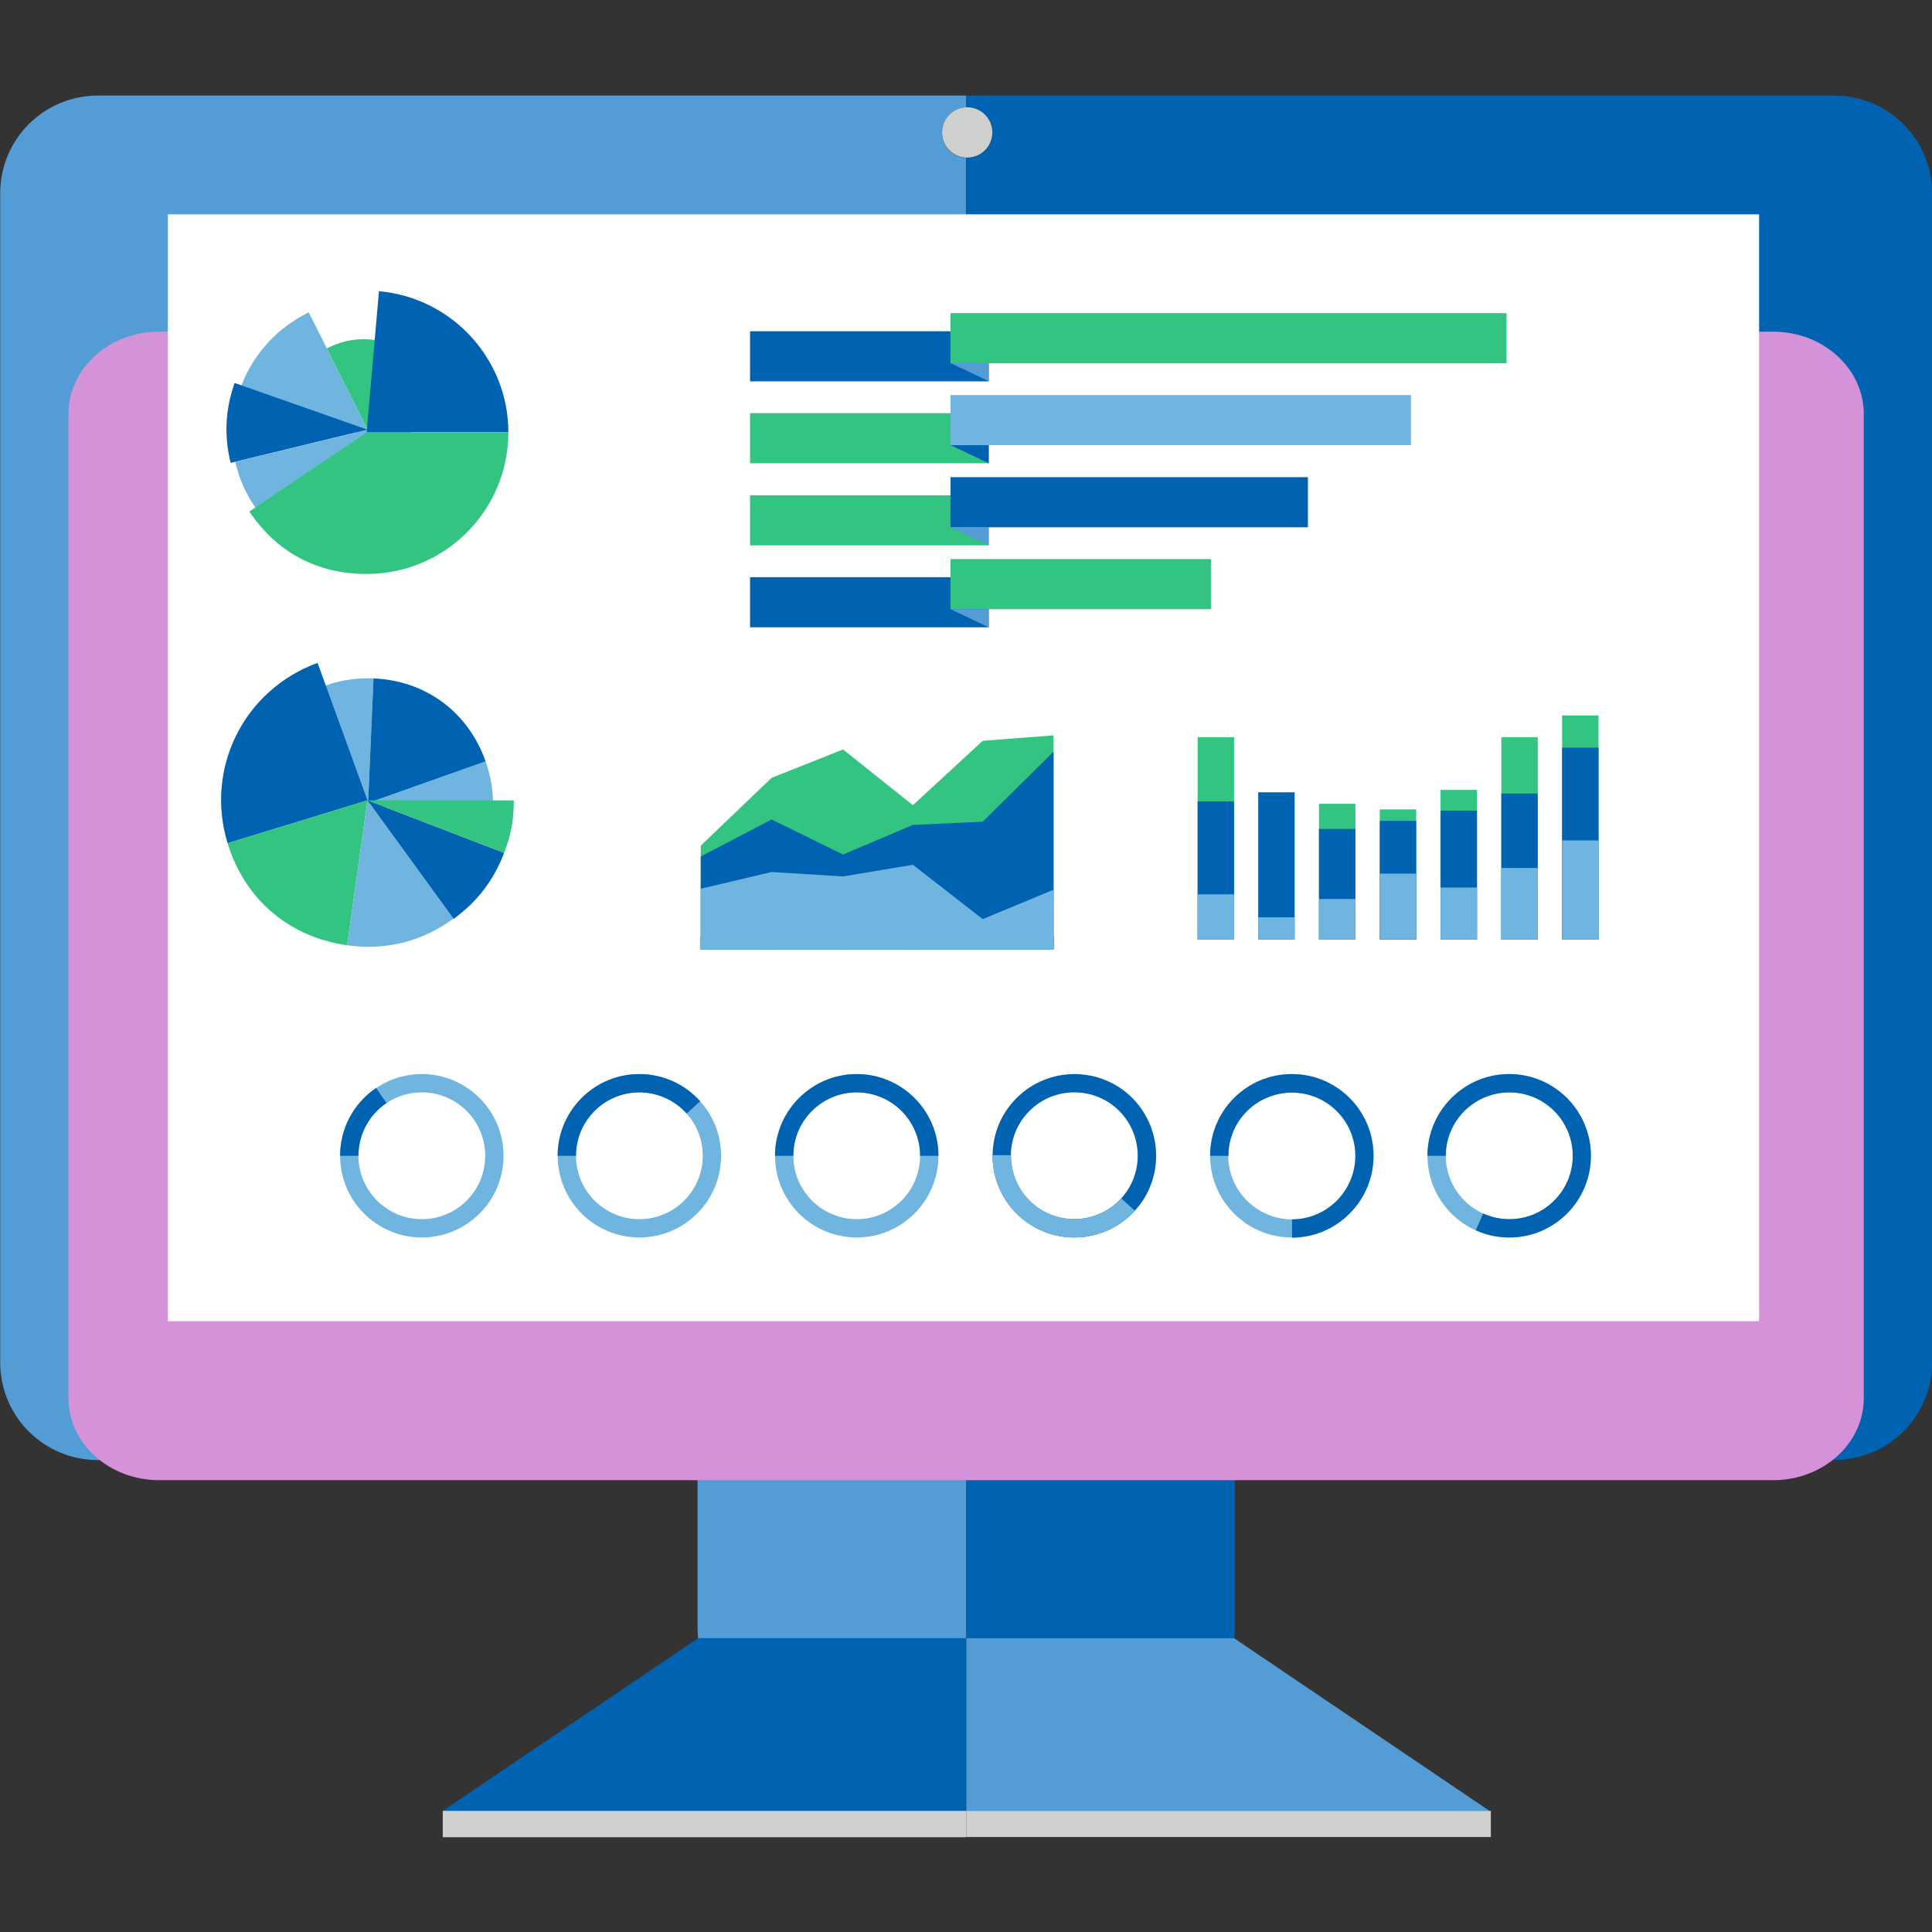
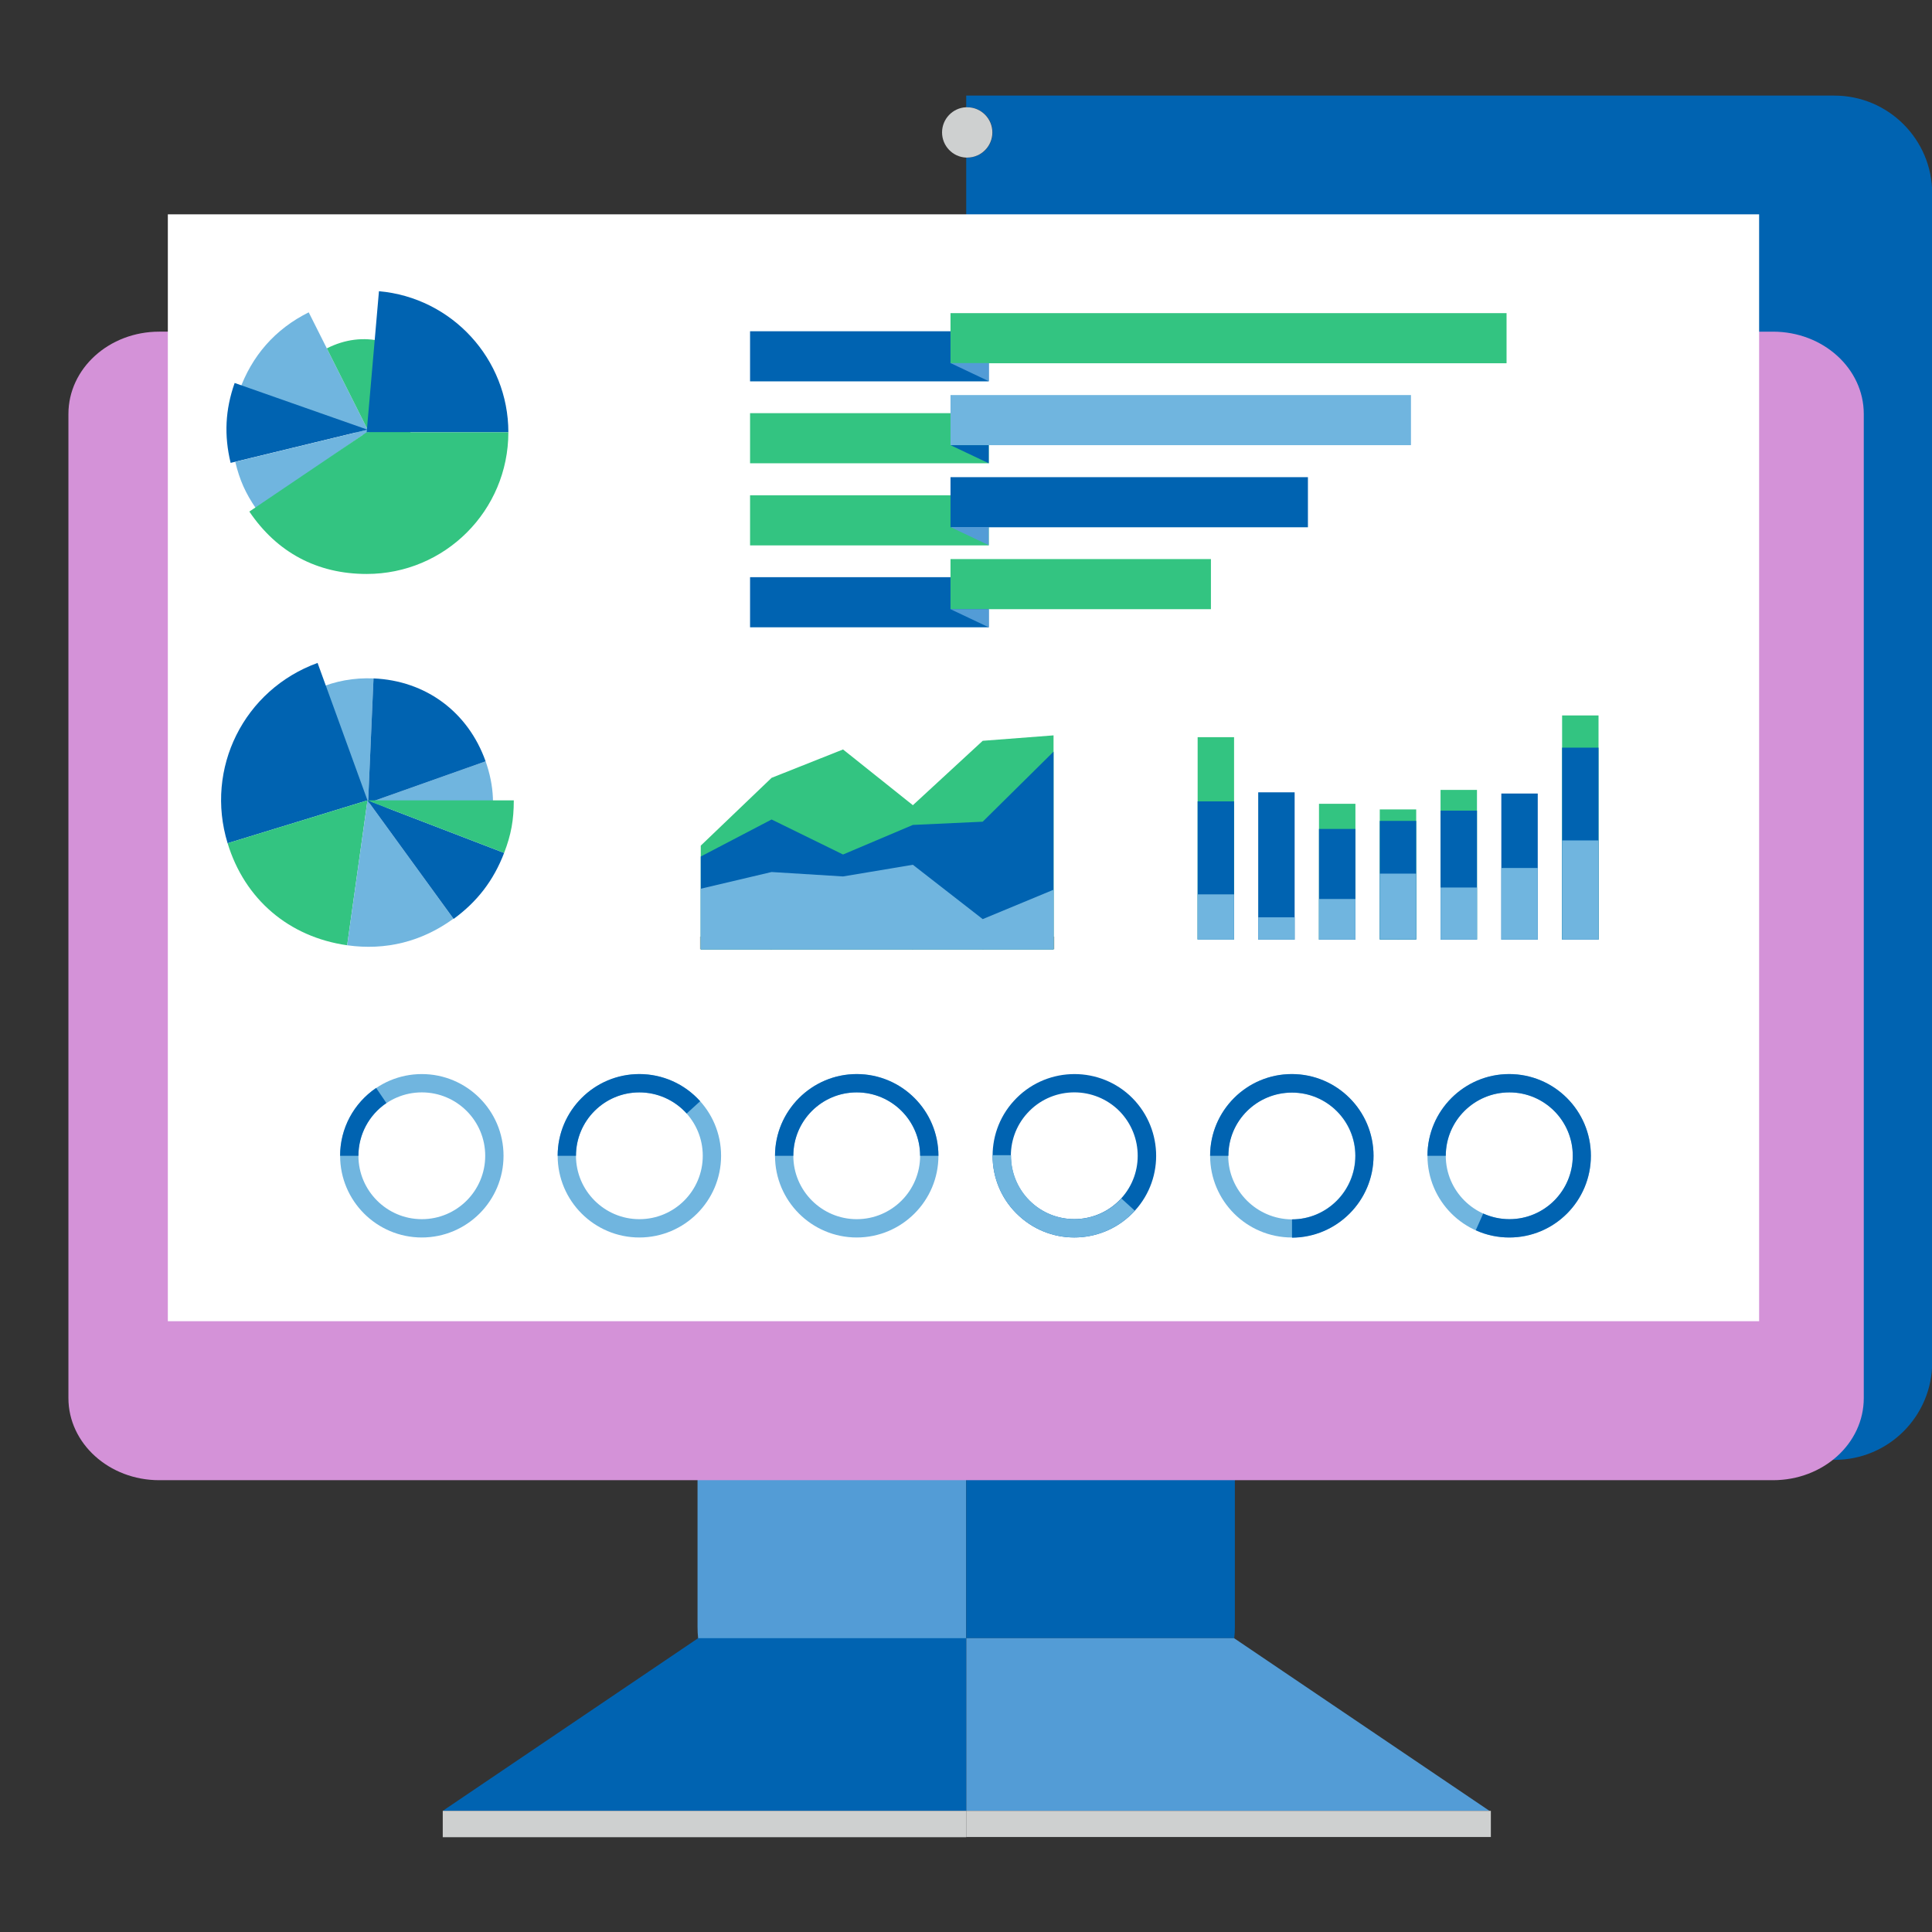
<svg xmlns="http://www.w3.org/2000/svg" version="1.1" id="Layer_1" x="0px" y="0px" viewBox="0 0 960 960" enable-background="new 0 0 960 960" xml:space="preserve">
  <rect x="0" y="0" width="960" height="960" fill="#333333" stroke="none" />
  <g>
    <g>
      <path fill="#539CD6" d="M480.1,814v-88.5H347.2c-0.4,2.7-0.6,5.6-0.6,8.5v74.4c0,1.9,0.1,3.8,0.3,5.7l0,0H480.1z" />
      <path fill="#0063B1" d="M480.1,814h133.2l0,0c0.2-1.9,0.3-3.7,0.3-5.7v-74.4c0-2.9-0.2-5.7-0.6-8.5H480.1V814z" />
-       <path fill="#539CD6" d="M480.1,53.3v-5.8H48.6c-26.8,0-48.5,21.7-48.5,48.5V677c0,26.8,21.7,48.5,48.5,48.5h298.6h132.8v-33h-97.5    v-6.8v-7.3h97.5v-600c-6.6-0.3-11.9-5.8-11.9-12.5C468.1,59.1,473.4,53.6,480.1,53.3z" />
      <path fill="#0063B1" d="M911.5,47.5H480.1v5.8c0.2,0,0.4,0,0.6,0c6.9,0,12.5,5.6,12.5,12.5c0,6.9-5.6,12.5-12.5,12.5    c-0.2,0-0.4,0-0.6,0v600h97.5v7.3v6.8h-97.5v33h132.8h298.7c26.8,0,48.5-21.7,48.5-48.5V96.1C960.1,69.3,938.3,47.5,911.5,47.5z" />
      <polygon fill="#539CD6" points="613.2,814 613.2,814 480.1,814 480.1,856.9 480.1,899.8 740.1,899.8   " />
      <polygon fill="#0063B1" points="346.9,814 346.9,814 220,899.8 480.1,899.8 480.1,856.9 480.1,814   " />
      <path fill="#CED0D0" d="M382.5,685.7c1.3-0.2,2.7-0.3,4.1-0.3h93.4v-7.1h-97.5V685.7z" />
-       <path fill="#CED0D0" d="M573.5,685.4c1.4,0,2.8,0.1,4.1,0.3v-7.3h-97.5v7.1H573.5z" />
      <path fill="#CED0D0" d="M386.6,685.4c-1.4,0-2.7,0.1-4.1,0.3v6.8h97.5v-7.1H386.6z" />
      <path fill="#CED0D0" d="M480.1,685.4v7.1h97.5v-6.8c-1.3-0.2-2.7-0.3-4.1-0.3H480.1z" />
      <polygon fill="#CED0D0" points="480.1,912.8 740.8,912.8 740.8,899.8 740.1,899.8 480.1,899.8   " />
      <rect x="220" y="899.8" fill="#CED0D0" width="260.1" height="13.1" />
      <path fill="#CED0D0" d="M480.6,78.3c6.9,0,12.5-5.6,12.5-12.5c0-6.9-5.6-12.5-12.5-12.5c-0.2,0-0.4,0-0.6,0v25    C480.3,78.3,480.5,78.3,480.6,78.3z" />
      <path fill="#CED0D0" d="M468.1,65.8c0,6.7,5.3,12.2,11.9,12.5v-25C473.4,53.6,468.1,59.1,468.1,65.8z" />
    </g>
    <path fill="#D492D8" d="M926.1,694.7c0,22.6-20.2,40.8-45.1,40.8H79.1c-24.9,0-45.1-18.3-45.1-40.8v-489   c0-22.6,20.2-40.9,45.1-40.9H881c24.9,0,45.1,18.3,45.1,40.9V694.7z" />
    <rect x="83.4" y="106.5" fill="#FFFFFF" width="790.7" height="550" />
    <g>
      <g>
        <g>
          <path fill="#70B5DF" d="M184.8,217.7l-66-23.2c6.2-17.6,17.9-31,34.6-39.3L184.8,217.7z" />
        </g>
      </g>
      <g>
        <g>
          <path fill="#33C481" d="M193.8,235.6l-31.4-62.5c17.8-9,37.6-5,54.8,14.7L193.8,235.6z" />
        </g>
      </g>
      <g>
        <g>
          <path fill="#0063B1" d="M182.6,213.5l-68,16.5c-3.3-13.6-2.7-26.4,2-39.7L182.6,213.5z" />
        </g>
      </g>
      <g>
        <g>
          <path fill="#70B5DF" d="M184.8,213l-57.5,39.8c-5.3-7.7-8.2-14.2-10.4-23.3L184.8,213z" />
        </g>
      </g>
    </g>
    <g>
      <g>
        <path fill="#0063B1" d="M182.2,214.8l6.1-70.1c36.3,3.2,64.3,33.7,64.3,70.1H182.2z" />
      </g>
    </g>
    <g>
      <g>
        <path fill="#33C481" d="M182.2,214.8h70.4c0,38.9-31.5,70.4-70.4,70.4c-24.6,0-44.6-10.7-58.3-31L182.2,214.8z" />
      </g>
    </g>
    <g>
      <g>
        <g>
          <path fill="#70B5DF" d="M182.9,399l-47.1-40.2c12.7-14.9,30.3-22.5,49.8-21.7L182.9,399z" />
        </g>
      </g>
      <g>
        <g>
          <path fill="#70B5DF" d="M182.9,399l58.4-20.7c4.3,12.3,4.8,23.6,1.6,36.2L182.9,399z" />
        </g>
      </g>
      <g>
        <g>
          <path fill="#0063B1" d="M182.9,399l2.7-61.9c26,1.1,47,16.7,55.7,41.2L182.9,399z" />
        </g>
      </g>
    </g>
    <g>
      <g>
        <path fill="#0063B1" d="M182.6,397.7l-69.5,21.3c-11.4-37.2,8.1-76.3,44.7-89.6L182.6,397.7z" />
      </g>
    </g>
    <g>
      <g>
        <path fill="#33C481" d="M182.6,397.7l-10.1,72c-28.9-4.1-50.9-22.8-59.4-50.7L182.6,397.7z" />
      </g>
    </g>
    <g>
      <g>
        <path fill="#70B5DF" d="M182.6,397.7l42.7,58.8c-15.7,11.4-33.6,15.9-52.8,13.2L182.6,397.7z" />
      </g>
    </g>
    <g>
      <g>
        <path fill="#0063B1" d="M182.6,397.7l67.9,26.1c-5.2,13.6-13.3,24.2-25.1,32.8L182.6,397.7z" />
      </g>
    </g>
    <g>
      <g>
        <path fill="#33C481" d="M182.6,397.7h72.7c0,9.7-1.3,17-4.8,26.1L182.6,397.7z" />
      </g>
    </g>
    <g>
      <rect x="372.7" y="164.6" fill="#0063B1" width="118.6" height="24.9" />
      <rect x="472.3" y="155.6" fill="#33C481" width="276.3" height="24.9" />
      <polygon fill="#539CD6" points="491.3,189.4 491.3,180.4 472.3,180.4   " />
      <rect x="372.7" y="205.3" fill="#33C481" width="118.6" height="24.9" />
      <rect x="472.3" y="196.3" fill="#70B5DF" width="228.8" height="24.9" />
      <polygon fill="#0063B1" points="491.3,230.2 491.3,221.2 472.3,221.2   " />
      <rect x="372.7" y="246.1" fill="#33C481" width="118.6" height="24.9" />
      <rect x="472.3" y="237.1" fill="#0063B1" width="177.6" height="24.9" />
      <polygon fill="#539CD6" points="491.3,270.9 491.3,261.9 472.3,261.9   " />
      <rect x="372.7" y="286.8" fill="#0063B1" width="118.6" height="24.9" />
      <rect x="472.3" y="277.8" fill="#33C481" width="129.4" height="24.9" />
      <polygon fill="#539CD6" points="491.3,311.7 491.3,302.7 472.3,302.7   " />
    </g>
    <polygon fill="#C6C5C5" points="348.6,471.7 347.8,471.7 347.8,465.4 348.6,465.4 348.6,471.7  " />
    <polygon fill="#C6C5C5" points="383.7,471.7 382.9,471.7 382.9,465.4 383.7,465.4 383.7,471.7  " />
-     <polygon fill="#C6C5C5" points="418.7,471.7 417.9,471.7 417.9,465.4 418.7,465.4 418.7,471.7  " />
    <polygon fill="#C6C5C5" points="453.8,471.7 453,471.7 453,465.4 453.8,465.4 453.8,471.7  " />
    <polygon fill="#C6C5C5" points="488.8,471.7 488,471.7 488,465.4 488.8,465.4 488.8,471.7  " />
    <polygon fill="#C6C5C5" points="523.9,471.7 523.1,471.7 523.1,465.4 523.9,465.4 523.9,471.7  " />
    <polygon fill-rule="evenodd" clip-rule="evenodd" fill="#33C481" points="488.3,368.1 453.6,400.1 418.9,372.4 383.4,386.5    348.2,420.2 348.2,471.7 523.5,471.7 523.5,365.4  " />
    <polygon fill-rule="evenodd" clip-rule="evenodd" fill="#0063B1" points="523.5,373.5 523.5,471.7 348.2,471.7 348.2,425.6    383.4,407.2 418.9,424.6 453.6,409.9 488.3,408.3  " />
    <polygon fill-rule="evenodd" clip-rule="evenodd" fill="#70B5DF" points="383.4,433.3 418.9,435.5 453.6,429.7 488.3,456.7    523.5,442.1 523.5,471.7 348.2,471.7 348.2,441.6  " />
    <polygon fill="#C6C5C5" points="604.4,466.9 603.5,466.9 603.5,459.3 604.4,459.3 604.4,466.9  " />
    <polygon fill="#C6C5C5" points="634.9,466.9 634,466.9 634,459.3 634.9,459.3 634.9,466.9  " />
    <polygon fill="#C6C5C5" points="664.9,466.9 664,466.9 664,459.3 664.9,459.3 664.9,466.9  " />
    <polygon fill="#C6C5C5" points="695.4,466.9 694.5,466.9 694.5,459.3 695.4,459.3 695.4,466.9  " />
    <polygon fill="#C6C5C5" points="725.3,466.9 724.4,466.9 724.4,459.3 725.3,459.3 725.3,466.9  " />
    <polygon fill="#C6C5C5" points="755.5,466.9 754.6,466.9 754.6,459.3 755.5,459.3 755.5,466.9  " />
    <polygon fill="#C6C5C5" points="785.5,466.9 784.6,466.9 784.6,459.3 785.5,459.3 785.5,466.9  " />
    <rect x="595.1" y="366.3" fill-rule="evenodd" clip-rule="evenodd" fill="#33C481" width="18.1" height="100.5" />
    <rect x="595.1" y="398.2" fill-rule="evenodd" clip-rule="evenodd" fill="#0063B1" width="18.1" height="68.6" />
    <rect x="595.1" y="444.4" fill-rule="evenodd" clip-rule="evenodd" fill="#70B5DF" width="18.1" height="22.5" />
    <rect x="625.2" y="393.7" fill-rule="evenodd" clip-rule="evenodd" fill="#0063B1" width="18.1" height="73.2" />
    <rect x="625.2" y="455.8" fill-rule="evenodd" clip-rule="evenodd" fill="#70B5DF" width="18.1" height="11.1" />
    <rect x="655.4" y="399.4" fill-rule="evenodd" clip-rule="evenodd" fill="#33C481" width="18.1" height="67.5" />
    <rect x="655.4" y="411.9" fill-rule="evenodd" clip-rule="evenodd" fill="#0063B1" width="18.1" height="55" />
    <rect x="655.4" y="446.7" fill-rule="evenodd" clip-rule="evenodd" fill="#70B5DF" width="18.1" height="20.2" />
    <rect x="685.6" y="402.2" fill-rule="evenodd" clip-rule="evenodd" fill="#33C481" width="18.1" height="64.6" />
    <rect x="685.6" y="407.9" fill-rule="evenodd" clip-rule="evenodd" fill="#0063B1" width="18.1" height="58.9" />
    <rect x="685.6" y="434.1" fill-rule="evenodd" clip-rule="evenodd" fill="#70B5DF" width="18.1" height="32.7" />
    <rect x="715.8" y="392.5" fill-rule="evenodd" clip-rule="evenodd" fill="#33C481" width="18.1" height="74.3" />
    <rect x="715.8" y="402.8" fill-rule="evenodd" clip-rule="evenodd" fill="#0063B1" width="18.1" height="64.1" />
    <rect x="715.8" y="441" fill-rule="evenodd" clip-rule="evenodd" fill="#70B5DF" width="18.1" height="25.9" />
-     <rect x="746" y="366.3" fill-rule="evenodd" clip-rule="evenodd" fill="#33C481" width="18.1" height="100.5" />
    <rect x="746" y="394.3" fill-rule="evenodd" clip-rule="evenodd" fill="#0063B1" width="18.1" height="72.6" />
    <rect x="746" y="431.3" fill-rule="evenodd" clip-rule="evenodd" fill="#70B5DF" width="18.1" height="35.6" />
    <rect x="776.2" y="355.5" fill-rule="evenodd" clip-rule="evenodd" fill="#33C481" width="18.1" height="111.3" />
    <rect x="776.2" y="371.5" fill-rule="evenodd" clip-rule="evenodd" fill="#0063B1" width="18.1" height="95.4" />
    <rect x="776.2" y="417.6" fill-rule="evenodd" clip-rule="evenodd" fill="#70B5DF" width="18.1" height="49.3" />
    <g>
      <path fill="#70B5DF" d="M250.2,574.3c0-22.4-18.2-40.6-40.6-40.6c-22.4,0-40.6,18.2-40.6,40.6c0,22.4,18.2,40.6,40.6,40.6    C232,614.9,250.2,596.7,250.2,574.3L250.2,574.3z M178.1,574.3c0-17.4,14.1-31.5,31.5-31.5c17.4,0,31.5,14.1,31.5,31.5    c0,17.4-14.1,31.5-31.5,31.5C192.2,605.8,178.1,591.6,178.1,574.3L178.1,574.3z" />
      <path fill="#0063B1" d="M192,548.1l-5.1-7.5c-11.2,7.6-17.9,20.1-17.9,33.7h9.1C178.1,563.8,183.3,554,192,548.1L192,548.1z" />
    </g>
    <g>
      <path fill="#70B5DF" d="M358.3,574.3c0-22.4-18.2-40.6-40.6-40.6c-22.4,0-40.6,18.2-40.6,40.6c0,22.4,18.2,40.6,40.6,40.6    C340.1,614.9,358.3,596.7,358.3,574.3L358.3,574.3z M286.2,574.3c0-17.4,14.1-31.5,31.5-31.5c17.4,0,31.5,14.1,31.5,31.5    c0,17.4-14.1,31.5-31.5,31.5C300.3,605.8,286.2,591.6,286.2,574.3L286.2,574.3z" />
      <path fill="#0063B1" d="M347.9,547.2c-7.7-8.6-18.7-13.5-30.2-13.5c-22.4,0-40.6,18.2-40.6,40.6h9.1c0-17.4,14.1-31.5,31.5-31.5    c8.9,0,17.5,3.8,23.5,10.5L347.9,547.2L347.9,547.2z" />
    </g>
    <g>
      <path fill="#70B5DF" d="M466.3,574.3c0-22.4-18.2-40.6-40.6-40.6c-22.4,0-40.6,18.3-40.6,40.6c0,22.4,18.2,40.6,40.6,40.6    C448.1,614.9,466.3,596.7,466.3,574.3L466.3,574.3z M394.2,574.3c0-17.4,14.1-31.5,31.5-31.5c17.4,0,31.5,14.1,31.5,31.5    c0,17.4-14.1,31.5-31.5,31.5C408.4,605.8,394.2,591.7,394.2,574.3L394.2,574.3z" />
      <path fill="#0063B1" d="M466.3,574.3c0-22.4-18.2-40.6-40.6-40.6c-22.4,0-40.6,18.3-40.6,40.6h9.1c0-17.4,14.1-31.5,31.5-31.5    c17.4,0,31.5,14.1,31.5,31.5H466.3L466.3,574.3z" />
    </g>
    <g>
      <path fill="#0063B1" d="M503.8,547c-15.1,16.5-13.9,42.3,2.7,57.3c16.5,15.1,42.3,13.9,57.4-2.7c15.1-16.5,13.9-42.2-2.7-57.4    C544.6,529.2,518.9,530.4,503.8,547L503.8,547z M557.1,595.5c-11.7,12.8-31.6,13.8-44.5,2.1c-12.9-11.7-13.8-31.7-2.1-44.5    c11.7-12.9,31.7-13.8,44.6-2.1C567.9,562.8,568.8,582.7,557.1,595.5L557.1,595.5z" />
      <path fill="#70B5DF" d="M493.2,574c-0.1,11.5,4.7,22.6,13.3,30.3c16.5,15.1,42.3,13.9,57.4-2.7l-6.7-6.1    c-11.7,12.8-31.6,13.8-44.5,2.1c-6.6-6-10.4-14.6-10.3-23.6L493.2,574L493.2,574z" />
    </g>
    <g>
      <path fill="#70B5DF" d="M682.5,574.3c0-22.4-18.2-40.6-40.6-40.6c-22.4,0-40.6,18.2-40.6,40.6c0,22.4,18.2,40.6,40.6,40.6    C664.3,614.9,682.5,596.7,682.5,574.3L682.5,574.3z M610.3,574.3c0-17.4,14.2-31.4,31.6-31.4c17.4,0,31.5,14.1,31.5,31.4    c0,17.4-14.1,31.6-31.5,31.6C624.5,605.8,610.3,591.6,610.3,574.3L610.3,574.3z" />
      <path fill="#0063B1" d="M682.5,574.3c0-22.4-18.2-40.6-40.6-40.6c-22.4,0-40.6,18.2-40.6,40.6h9.1c0-17.4,14.2-31.4,31.6-31.4    c17.4,0,31.5,14.1,31.5,31.4c0,17.4-14.1,31.6-31.5,31.6v9.1C664.3,614.9,682.5,596.7,682.5,574.3L682.5,574.3z" />
    </g>
    <g>
      <g>
        <path fill="#70B5DF" d="M790.5,574.3c0-22.4-18.2-40.6-40.6-40.6c-22.4,0-40.6,18.3-40.6,40.6c0,22.4,18.2,40.6,40.6,40.6     C772.4,614.9,790.5,596.7,790.5,574.3L790.5,574.3z M718.4,574.3c0-17.4,14.2-31.5,31.6-31.5c17.4,0,31.5,14.1,31.5,31.5     c0,17.4-14.1,31.5-31.5,31.5C732.6,605.8,718.4,591.7,718.4,574.3L718.4,574.3z" />
        <path fill="#0063B1" d="M790.5,574.3c0-22.4-18.2-40.6-40.6-40.6c-22.4,0-40.6,18.3-40.6,40.6h9.1c0-17.4,14.2-31.5,31.6-31.5     c17.4,0,31.5,14.1,31.5,31.5c0,17.4-14.1,31.5-31.5,31.5c-4.6,0-8.9-1-13-2.8l-3.7,8.3c5.2,2.4,10.9,3.6,16.7,3.6     C772.4,614.9,790.5,596.7,790.5,574.3L790.5,574.3z" />
      </g>
    </g>
  </g>
</svg>